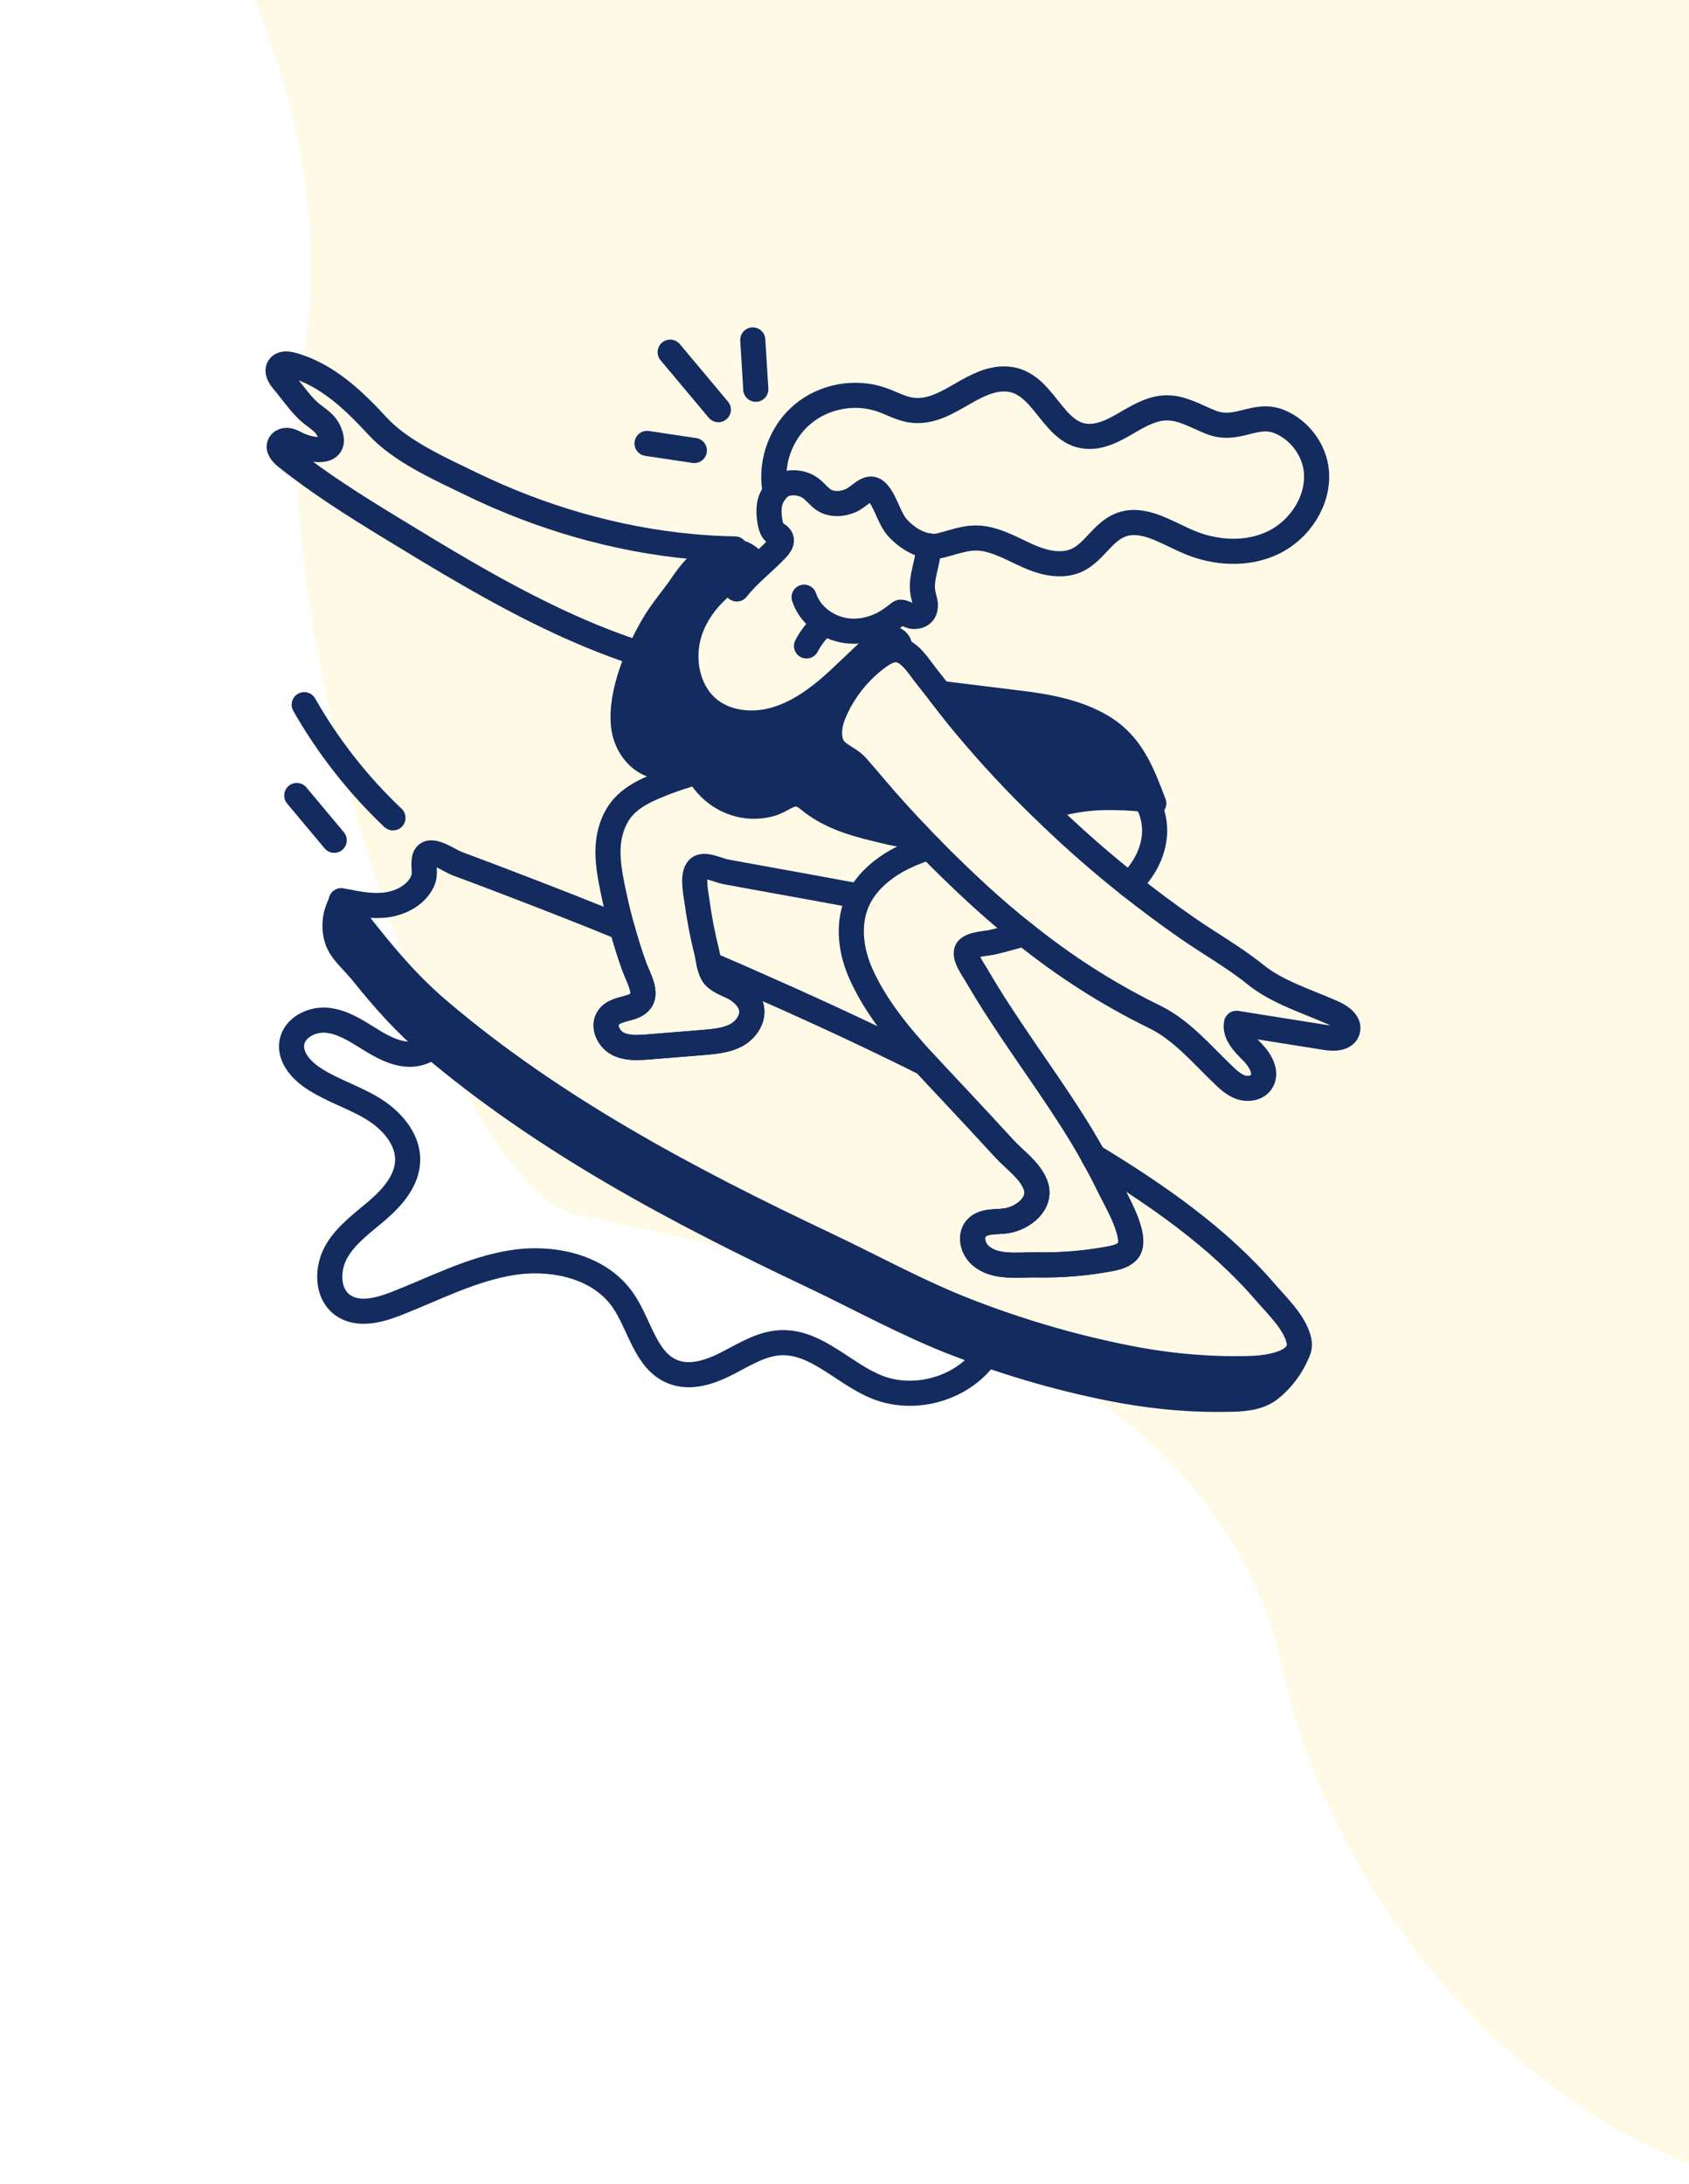
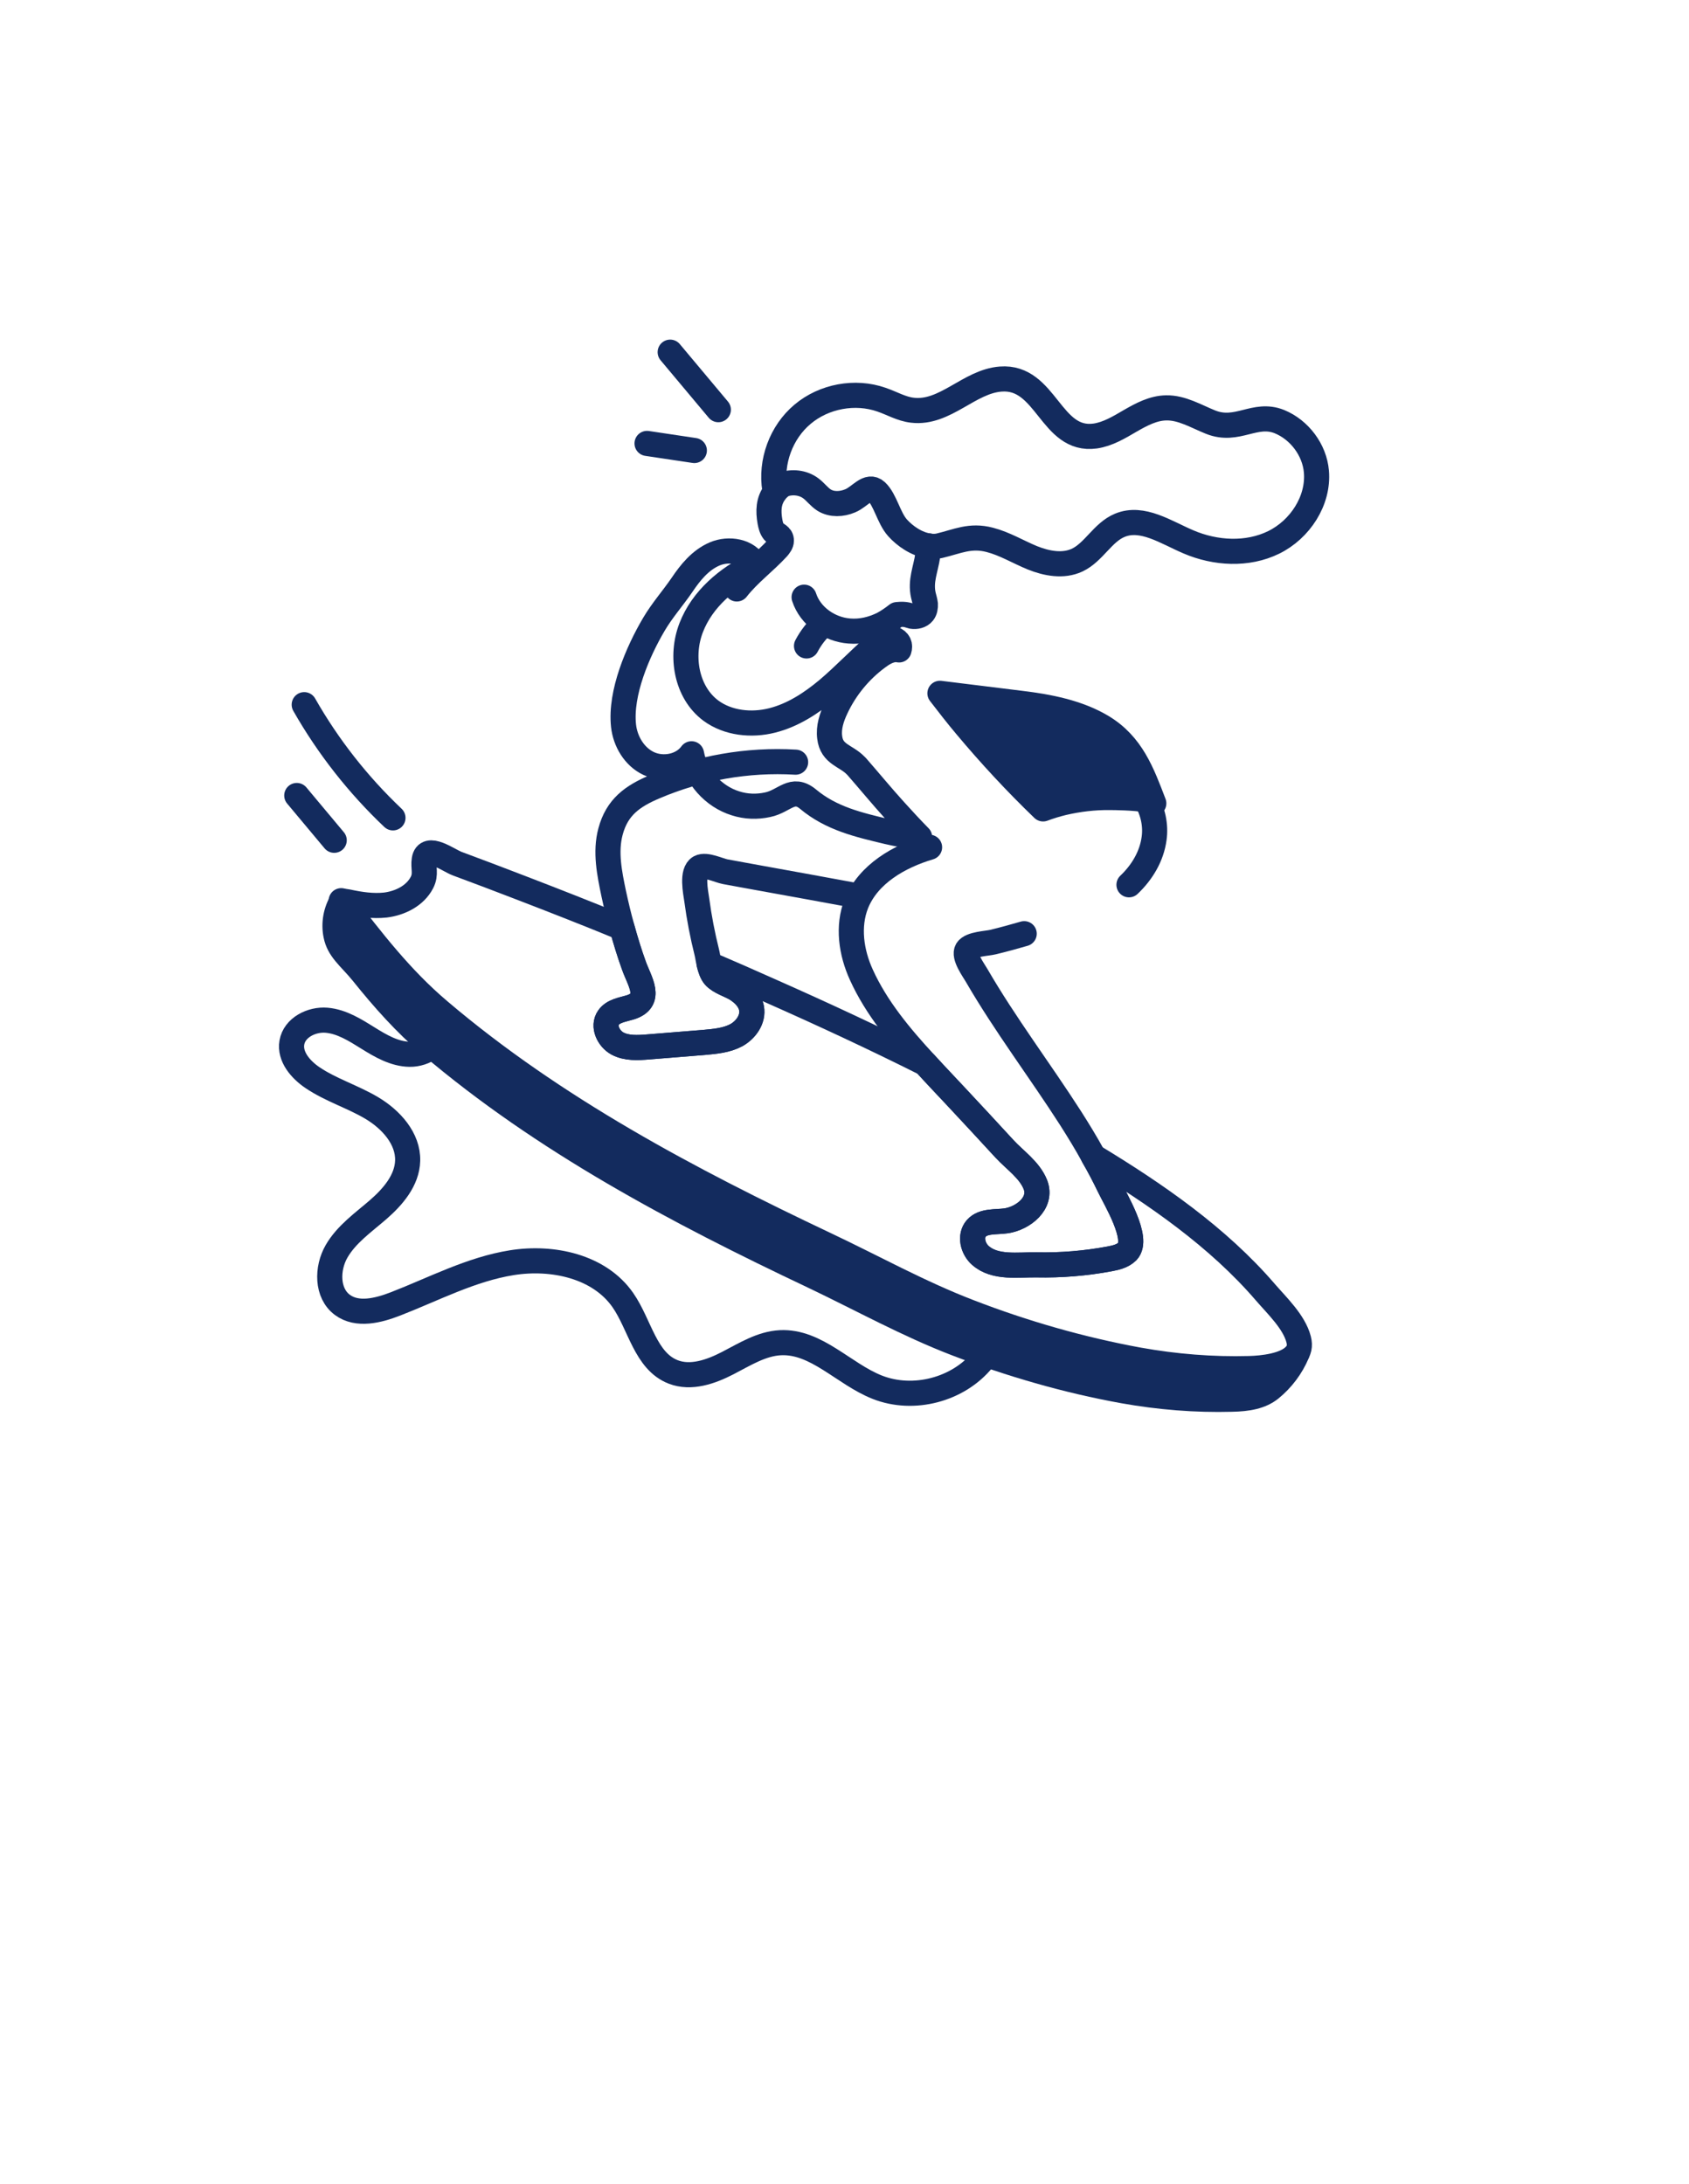
<svg xmlns="http://www.w3.org/2000/svg" width="164" height="212" viewBox="0 0 164 212" fill="none">
-   <path opacity="0.19" d="M29.5 34.401C33.987 7.877 16 -22.5 0.5 -29C5.5 -63.4 180.7 -21.1 193.5 -7.1C209.5 10.4 192 207.4 177.5 211.4C163 215.4 132 195.4 124.5 161.9C117 128.4 74 122 56 117.9C43.571 115.069 25 61 29.5 34.401Z" fill="#FFE27C" />
  <path d="M42.877 99.866C42.834 101.335 41.244 102.37 39.775 102.348C38.307 102.325 36.969 101.546 35.723 100.768C34.476 99.991 33.179 99.169 31.715 99.043C30.252 98.918 28.588 99.76 28.341 101.208C28.106 102.583 29.188 103.835 30.343 104.617C32.133 105.827 34.251 106.462 36.107 107.569C37.962 108.677 39.641 110.517 39.583 112.677C39.531 114.586 38.151 116.188 36.707 117.439C35.263 118.69 33.637 119.82 32.682 121.474C31.726 123.128 31.709 125.541 33.245 126.676C34.694 127.748 36.733 127.23 38.413 126.577C42.144 125.128 45.752 123.21 49.704 122.58C53.657 121.949 58.206 122.932 60.486 126.222C62.139 128.607 62.665 132.138 65.371 133.187C67.091 133.853 69.027 133.173 70.666 132.327C72.305 131.481 73.94 130.438 75.782 130.348C79.275 130.18 81.924 133.381 85.175 134.667C88.693 136.059 93.052 134.917 95.436 131.979" stroke="#132B5E" stroke-width="2.439" stroke-miterlimit="10" stroke-linecap="round" stroke-linejoin="round" />
  <path d="M127.074 131.849C126.44 133.361 125.416 134.727 124.131 135.768C122.862 136.792 121.253 137.02 119.643 137.053C116.032 137.15 112.422 136.857 108.877 136.223C103.283 135.215 97.738 133.605 92.437 131.572C87.607 129.719 83.102 127.214 78.419 124.986C65.231 118.742 52.14 111.831 40.952 102.317C38.464 100.203 36.301 97.764 34.252 95.211C33.13 93.813 31.797 92.902 31.423 91.016C31.13 89.584 31.406 88.04 32.187 86.804C32.724 87.064 33.276 87.275 33.781 87.552C33.553 87.519 33.342 87.487 33.13 87.438C36.122 91.308 38.903 94.951 42.643 98.122C53.815 107.619 66.922 114.546 80.11 120.791C84.794 123.002 89.282 125.507 94.112 127.361C99.413 129.409 104.975 131.003 110.569 132.028C114.114 132.662 117.724 132.955 121.318 132.857C122.553 132.825 124.863 132.597 125.773 131.54C125.79 131.54 125.79 131.54 125.806 131.524C126.034 131.377 126.229 131.182 126.489 131.101C126.733 131.02 127.074 131.101 127.156 131.361C127.204 131.507 127.139 131.686 127.074 131.849Z" fill="#132B5E" />
  <path d="M125.805 131.524C125.788 131.54 125.788 131.54 125.772 131.54C124.861 132.597 122.552 132.825 121.316 132.857C117.723 132.955 114.112 132.662 110.567 132.028C104.973 131.003 99.412 129.41 94.111 127.361C89.281 125.507 84.793 123.003 80.109 120.791C66.921 114.547 53.814 107.619 42.642 98.122C38.902 94.951 36.121 91.308 33.129 87.438C33.34 87.487 33.552 87.52 33.779 87.552C34.983 87.812 36.202 87.991 37.422 87.861C38.853 87.682 40.3 86.967 40.967 85.682C41.406 84.836 41.065 84.251 41.195 83.454C41.439 81.909 43.553 83.535 44.398 83.844C46.447 84.609 48.496 85.373 50.545 86.17C53.846 87.438 57.131 88.723 60.4 90.073C60.741 91.308 61.115 92.544 61.554 93.748C62.091 95.26 63.408 97.114 61.18 97.797C60.416 98.025 59.538 98.138 59.083 98.789C58.497 99.618 59.083 100.838 59.961 101.31C60.855 101.781 61.928 101.716 62.937 101.635C64.758 101.488 66.563 101.342 68.368 101.196C69.441 101.098 70.547 101 71.49 100.497C72.433 99.976 73.165 98.935 72.97 97.878C72.824 97.082 72.206 96.464 71.523 96.025C70.905 95.634 69.848 95.341 69.36 94.772C69.116 94.48 68.97 94.04 68.856 93.585C70.873 94.447 72.873 95.325 74.873 96.22C79.898 98.447 84.906 100.773 89.834 103.245C90.809 104.318 91.818 105.375 92.777 106.399C94.371 108.107 95.964 109.815 97.542 111.538C98.55 112.628 99.965 113.571 100.534 115.002C101.233 116.807 99.331 118.271 97.704 118.514C96.68 118.661 95.477 118.482 94.793 119.246C94.143 119.994 94.452 121.23 95.2 121.881C96.631 123.149 98.891 122.759 100.648 122.791C103.022 122.84 105.412 122.645 107.754 122.206C108.372 122.092 109.022 121.93 109.462 121.49C110.649 120.255 108.275 116.384 107.689 115.148C107.217 114.173 106.713 113.197 106.16 112.254C112.226 115.929 118.259 120.092 122.861 125.442C123.983 126.743 125.658 128.32 126.097 130.028C126.26 130.662 126.13 131.15 125.805 131.524Z" stroke="#132B5E" stroke-width="2.439" stroke-miterlimit="10" stroke-linecap="round" stroke-linejoin="round" />
  <path d="M83.236 86.964C78.65 86.119 78.39 86.073 73.804 85.243C72.666 85.032 71.544 84.837 70.422 84.625C69.804 84.511 68.552 83.877 67.95 84.202C67.137 84.658 67.543 86.577 67.657 87.373C67.885 89.081 68.21 90.772 68.633 92.463C68.714 92.789 68.763 93.195 68.861 93.585C68.974 94.041 69.121 94.48 69.365 94.772C69.853 95.342 70.909 95.634 71.528 96.025C72.21 96.464 72.828 97.082 72.975 97.879C73.17 98.936 72.438 99.976 71.495 100.497C70.552 101.001 69.446 101.098 68.373 101.196C66.568 101.342 64.763 101.489 62.941 101.635C61.933 101.716 60.86 101.781 59.965 101.31C59.087 100.838 58.502 99.618 59.087 98.789C59.542 98.139 60.421 98.025 61.185 97.797C63.413 97.114 62.096 95.26 61.559 93.748C61.12 92.545 60.746 91.309 60.404 90.073C60.095 88.983 59.835 87.877 59.591 86.755C59.185 84.804 58.746 82.706 59.282 80.722C59.917 78.348 61.413 77.291 63.559 76.38C67.852 74.543 72.585 73.713 77.252 73.99" stroke="#132B5E" stroke-width="2.439" stroke-miterlimit="10" stroke-linecap="round" stroke-linejoin="round" />
  <path d="M90.26 82.251C87.301 83.129 84.308 84.853 83.154 87.715C82.276 89.927 82.65 92.48 83.642 94.642C85.089 97.83 87.414 100.627 89.837 103.245C90.813 104.318 91.821 105.375 92.781 106.4C94.374 108.107 95.968 109.815 97.546 111.538C98.554 112.628 99.969 113.571 100.538 115.002C101.237 116.807 99.334 118.271 97.708 118.515C96.684 118.661 95.48 118.482 94.797 119.246C94.147 119.994 94.456 121.23 95.204 121.881C96.635 123.149 98.895 122.759 100.651 122.792C103.026 122.84 105.416 122.645 107.758 122.206C108.376 122.092 109.026 121.93 109.465 121.491C110.652 120.255 108.278 116.384 107.693 115.149C107.221 114.173 106.717 113.197 106.164 112.254C105.481 111.002 104.733 109.782 103.969 108.579C100.977 103.912 97.611 99.488 94.83 94.691C94.521 94.155 93.529 92.821 93.903 92.219C94.277 91.634 95.838 91.602 96.423 91.455C97.432 91.211 98.44 90.935 99.448 90.642" stroke="#132B5E" stroke-width="2.439" stroke-miterlimit="10" stroke-linecap="round" stroke-linejoin="round" />
  <path d="M109.623 85.894C110.892 84.691 111.835 83.129 112.063 81.389C112.242 80.121 111.949 78.739 111.282 77.649C110.827 76.885 110.176 76.251 109.363 75.86" stroke="#132B5E" stroke-width="2.439" stroke-miterlimit="10" stroke-linecap="round" stroke-linejoin="round" />
-   <path d="M89.294 81.259C88.237 81.161 87.197 80.982 86.156 80.738C83.375 80.072 80.725 79.47 78.464 77.583C76.936 76.315 76.188 77.778 74.545 78.12C73.504 78.348 72.431 78.315 71.423 77.99C69.26 77.323 67.552 75.404 67.146 73.177C66.235 74.429 64.381 74.77 62.983 74.119C61.601 73.469 60.706 71.973 60.544 70.445C60.202 67.273 61.926 63.257 63.503 60.59C64.3 59.24 65.341 58.069 66.219 56.785C67.032 55.581 67.992 54.378 69.39 53.776C70.756 53.191 72.626 53.483 73.309 54.817C70.626 56.102 68.187 58.151 67.114 60.931C66.04 63.696 66.642 67.208 69.016 68.981C70.691 70.217 72.968 70.445 74.968 69.94C76.984 69.436 78.773 68.265 80.367 66.932C81.96 65.582 83.375 64.07 84.953 62.704C85.294 62.411 85.652 62.102 86.107 62.005C86.546 61.891 87.083 62.053 87.278 62.46C87.376 62.671 87.359 62.883 87.294 63.094C87.132 63.062 86.937 63.045 86.758 63.078C86.189 63.159 85.668 63.484 85.213 63.826C83.489 65.094 82.091 66.802 81.18 68.737C80.757 69.632 80.432 70.607 80.562 71.583C80.757 73.258 82.139 73.339 83.082 74.315C83.115 74.347 83.164 74.396 83.196 74.429C84.432 75.843 85.619 77.291 86.888 78.689C87.668 79.551 88.465 80.413 89.294 81.259Z" fill="#132B5E" />
  <path d="M112.032 77.99C111.983 77.844 111.69 77.73 111.284 77.649C110.162 77.437 108.145 77.421 107.739 77.421C106.226 77.405 104.73 77.584 103.251 77.925C102.584 78.088 101.933 78.283 101.283 78.527C98.648 75.99 96.144 73.291 93.802 70.493C92.924 69.453 92.095 68.38 91.266 67.306C93.884 67.631 96.534 67.957 99.169 68.282C101.819 68.607 104.665 69.144 107.023 70.558C109.902 72.299 110.894 75.014 112.032 77.99Z" fill="#132B5E" />
  <path d="M89.294 81.259C88.237 81.161 87.197 80.982 86.156 80.738C83.375 80.072 80.725 79.47 78.464 77.583C76.936 76.315 76.188 77.778 74.545 78.12C73.504 78.348 72.431 78.315 71.423 77.99C69.26 77.323 67.552 75.404 67.146 73.177C66.235 74.429 64.381 74.77 62.983 74.119C61.601 73.469 60.706 71.973 60.544 70.445C60.202 67.273 61.926 63.257 63.503 60.59C64.3 59.24 65.341 58.069 66.219 56.785C67.032 55.581 67.992 54.378 69.39 53.776C70.756 53.191 72.626 53.483 73.309 54.817C70.626 56.102 68.187 58.151 67.114 60.931C66.04 63.696 66.642 67.208 69.016 68.981C70.691 70.217 72.968 70.445 74.968 69.94C76.984 69.436 78.773 68.265 80.367 66.932C81.96 65.582 83.375 64.07 84.953 62.704C85.294 62.411 85.652 62.102 86.107 62.005C86.546 61.891 87.083 62.053 87.278 62.46C87.376 62.671 87.359 62.883 87.294 63.094C87.132 63.062 86.937 63.045 86.758 63.078C86.189 63.159 85.668 63.484 85.213 63.826C83.489 65.094 82.091 66.802 81.18 68.737C80.757 69.632 80.432 70.607 80.562 71.583C80.757 73.258 82.139 73.339 83.082 74.315C83.115 74.347 83.164 74.396 83.196 74.429C84.432 75.843 85.619 77.291 86.888 78.689C87.668 79.551 88.465 80.413 89.294 81.259Z" stroke="#132B5E" stroke-width="2.439" stroke-miterlimit="10" stroke-linecap="round" stroke-linejoin="round" />
  <path d="M112.032 77.99C111.983 77.844 111.69 77.73 111.284 77.649C110.162 77.437 108.145 77.421 107.739 77.421C106.226 77.405 104.73 77.584 103.251 77.925C102.584 78.088 101.933 78.283 101.283 78.527C98.648 75.99 96.144 73.291 93.802 70.493C92.924 69.453 92.095 68.38 91.266 67.306C93.884 67.631 96.534 67.957 99.169 68.282C101.819 68.607 104.665 69.144 107.023 70.558C109.902 72.299 110.894 75.014 112.032 77.99Z" stroke="#132B5E" stroke-width="2.439" stroke-miterlimit="10" stroke-linecap="round" stroke-linejoin="round" />
-   <path d="M71.377 53.292C69.982 53.269 68.588 53.191 67.198 53.062C59.78 52.375 52.503 50.252 45.807 47.003C42.795 45.541 38.946 43.849 36.659 41.368C34.355 38.869 31.756 36.362 28.365 35.423C27.93 35.303 27.372 35.251 27.112 35.621C26.816 36.041 27.163 36.602 27.496 36.993C28.288 37.922 29.032 39.03 29.914 39.866C30.637 40.552 31.533 40.916 31.957 41.894C32.98 44.252 30.133 43.749 28.88 43.13C28.597 42.989 28.319 42.821 28.008 42.769C27.696 42.716 27.331 42.815 27.181 43.093C26.939 43.544 27.384 44.045 27.784 44.364C31.006 46.927 34.346 49.033 37.866 51.181C42.924 54.266 47.997 57.355 53.344 59.921C56.036 61.213 58.796 62.372 61.631 63.313C64.055 64.117 62 63.715 64.54 64.216" stroke="#132B5E" stroke-width="2.439" stroke-miterlimit="10" stroke-linecap="round" stroke-linejoin="round" />
  <path d="M71.543 57.175C72.698 55.695 74.242 54.573 75.511 53.191C75.69 52.979 75.869 52.752 75.869 52.492C75.885 51.987 75.397 51.922 75.121 51.597C74.909 51.337 74.828 50.979 74.763 50.638C74.584 49.613 74.6 48.621 75.267 47.759C75.462 47.483 75.722 47.255 75.999 47.06" stroke="#132B5E" stroke-width="2.439" stroke-miterlimit="10" stroke-linecap="round" stroke-linejoin="round" />
-   <path d="M78.078 57.973C78.68 59.827 80.534 61.111 82.469 61.258C83.591 61.355 84.729 61.079 85.737 60.575C86.225 60.314 86.664 60.005 87.103 59.664C87.445 59.404 87.364 59.387 87.738 59.485C88.014 59.566 88.242 59.761 88.551 59.827C88.941 59.892 89.396 59.794 89.64 59.485C89.819 59.257 89.868 58.948 89.852 58.639C89.819 58.347 89.722 58.07 89.656 57.778C89.347 56.395 89.884 55.273 90.079 53.94C90.128 53.631 90.161 53.306 90.177 52.997" stroke="#132B5E" stroke-width="2.439" stroke-miterlimit="10" stroke-linecap="round" stroke-linejoin="round" />
+   <path d="M78.078 57.973C78.68 59.827 80.534 61.111 82.469 61.258C83.591 61.355 84.729 61.079 85.737 60.575C86.225 60.314 86.664 60.005 87.103 59.664C88.014 59.566 88.242 59.761 88.551 59.827C88.941 59.892 89.396 59.794 89.64 59.485C89.819 59.257 89.868 58.948 89.852 58.639C89.819 58.347 89.722 58.07 89.656 57.778C89.347 56.395 89.884 55.273 90.079 53.94C90.128 53.631 90.161 53.306 90.177 52.997" stroke="#132B5E" stroke-width="2.439" stroke-miterlimit="10" stroke-linecap="round" stroke-linejoin="round" />
  <path d="M79.978 60.57C79.302 61.175 78.735 61.903 78.312 62.707" stroke="#132B5E" stroke-width="2.439" stroke-miterlimit="10" stroke-linecap="round" stroke-linejoin="round" />
  <path d="M86.234 61.334C85.474 61.326 84.713 61.318 83.953 61.31" stroke="#132B5E" stroke-width="2.439" stroke-miterlimit="10" stroke-linecap="round" stroke-linejoin="round" />
-   <path d="M130.846 100.041C130.618 100.822 129.545 100.854 128.748 100.724C125.853 100.269 122.959 99.797 120.064 99.342C119.869 100.432 120.828 101.358 121.609 102.139C122.389 102.936 123.105 104.188 122.438 105.082C121.999 105.668 121.137 105.782 120.454 105.538C119.771 105.294 119.218 104.773 118.698 104.269C116.633 102.285 114.73 100.009 112.161 98.74C107.51 96.464 103.379 93.797 99.444 90.642C97.948 89.471 96.501 88.219 95.053 86.902C93.411 85.389 91.801 83.844 90.256 82.251C89.931 81.925 89.606 81.584 89.297 81.259C88.467 80.413 87.671 79.551 86.89 78.689C85.621 77.291 84.434 75.844 83.198 74.429C83.166 74.397 83.117 74.348 83.085 74.315C82.142 73.339 80.759 73.258 80.564 71.583C80.434 70.607 80.759 69.632 81.182 68.737C82.093 66.802 83.491 65.095 85.215 63.826C85.67 63.484 86.191 63.159 86.76 63.078C86.939 63.046 87.134 63.062 87.296 63.095C88.467 63.355 89.362 64.932 90.045 65.761C90.451 66.266 90.858 66.786 91.264 67.306C92.094 68.38 92.923 69.453 93.801 70.493C96.143 73.291 98.647 75.99 101.282 78.527C101.542 78.787 101.802 79.047 102.079 79.308C104.485 81.617 107.006 83.812 109.624 85.894C111.445 87.325 113.299 88.723 115.202 90.04C117.413 91.585 119.804 92.918 121.902 94.61C124.032 96.334 126.975 97.228 129.463 98.334C130.195 98.659 131.057 99.277 130.846 100.041Z" stroke="#132B5E" stroke-width="2.439" stroke-miterlimit="10" stroke-linecap="round" stroke-linejoin="round" />
  <path d="M65.074 34.188C66.633 36.049 68.192 37.91 69.75 39.77" stroke="#132B5E" stroke-width="2.439" stroke-miterlimit="10" stroke-linecap="round" stroke-linejoin="round" />
-   <path d="M73.094 33.001C73.192 34.597 73.29 36.193 73.387 37.789" stroke="#132B5E" stroke-width="2.439" stroke-miterlimit="10" stroke-linecap="round" stroke-linejoin="round" />
  <path d="M62.828 43.047C64.359 43.276 65.889 43.505 67.42 43.734" stroke="#132B5E" stroke-width="2.439" stroke-miterlimit="10" stroke-linecap="round" stroke-linejoin="round" />
  <path d="M29.539 68.409C31.85 72.469 34.764 76.184 38.156 79.397" stroke="#132B5E" stroke-width="2.439" stroke-miterlimit="10" stroke-linecap="round" stroke-linejoin="round" />
  <path d="M28.816 77.226C30.028 78.675 31.239 80.124 32.451 81.573" stroke="#132B5E" stroke-width="2.439" stroke-miterlimit="10" stroke-linecap="round" stroke-linejoin="round" />
  <path d="M127.821 45.776C128.065 48.605 126.228 51.402 123.675 52.654C121.122 53.907 118.016 53.727 115.398 52.606C113.218 51.679 110.909 50.085 108.73 50.996C107.071 51.679 106.21 53.614 104.583 54.378C103.217 55.012 101.624 54.703 100.242 54.151C98.859 53.581 97.558 52.785 96.111 52.411C94.192 51.906 92.956 52.573 91.216 52.98C90.875 53.061 90.517 53.061 90.176 52.996C89.005 52.834 87.866 52.037 87.151 51.24C86.289 50.28 85.964 48.524 85.102 47.711C84.289 46.963 83.541 48.215 82.549 48.621C81.736 48.963 80.776 49.012 80.028 48.556C79.54 48.248 79.199 47.76 78.743 47.418C77.979 46.833 76.89 46.719 75.995 47.06C75.719 47.158 75.459 47.321 75.231 47.516C74.792 44.833 75.849 41.954 77.93 40.214C80.012 38.458 83.037 37.905 85.59 38.799C86.598 39.141 87.541 39.71 88.598 39.824C91.769 40.198 94.095 37.027 97.168 36.799C101.608 36.458 101.998 42.93 106.34 42.328C107.576 42.149 108.665 41.483 109.755 40.848C110.828 40.231 111.983 39.612 113.235 39.596C114.747 39.564 116.129 40.409 117.544 40.979C120.146 42.019 121.837 39.97 124.228 40.93C126.179 41.727 127.643 43.678 127.821 45.776Z" stroke="#132B5E" stroke-width="2.439" stroke-miterlimit="10" stroke-linecap="round" stroke-linejoin="round" />
</svg>